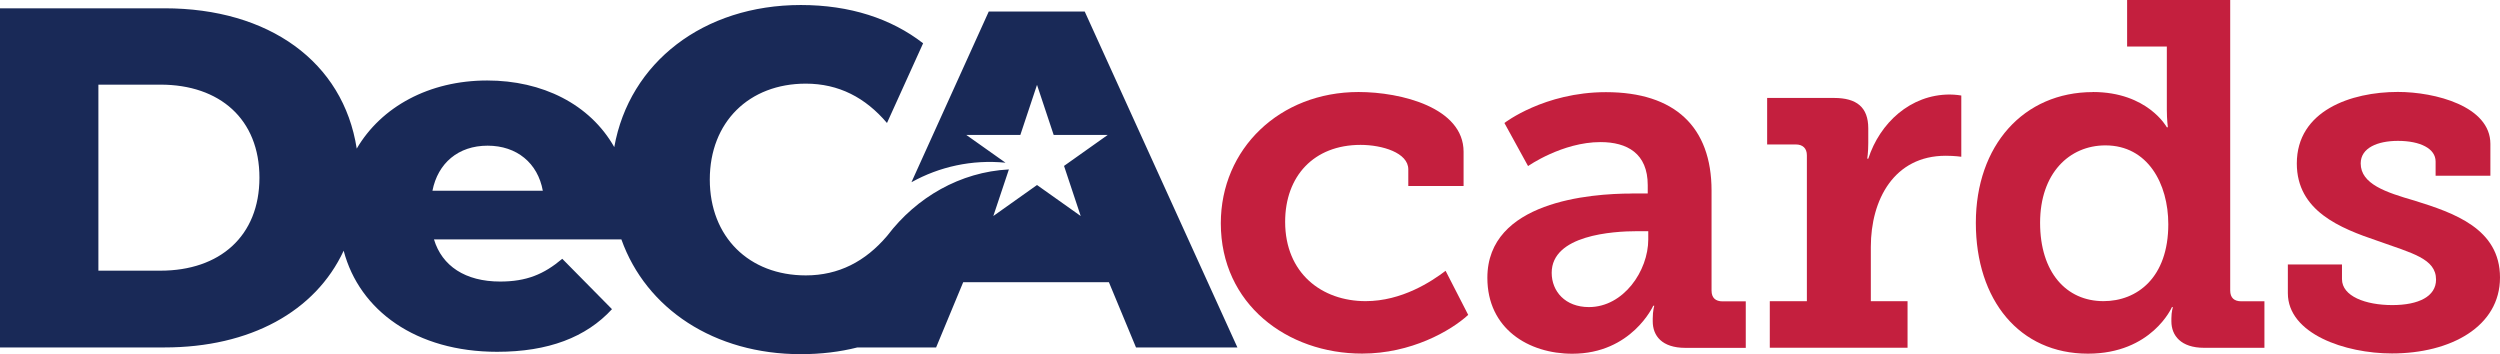
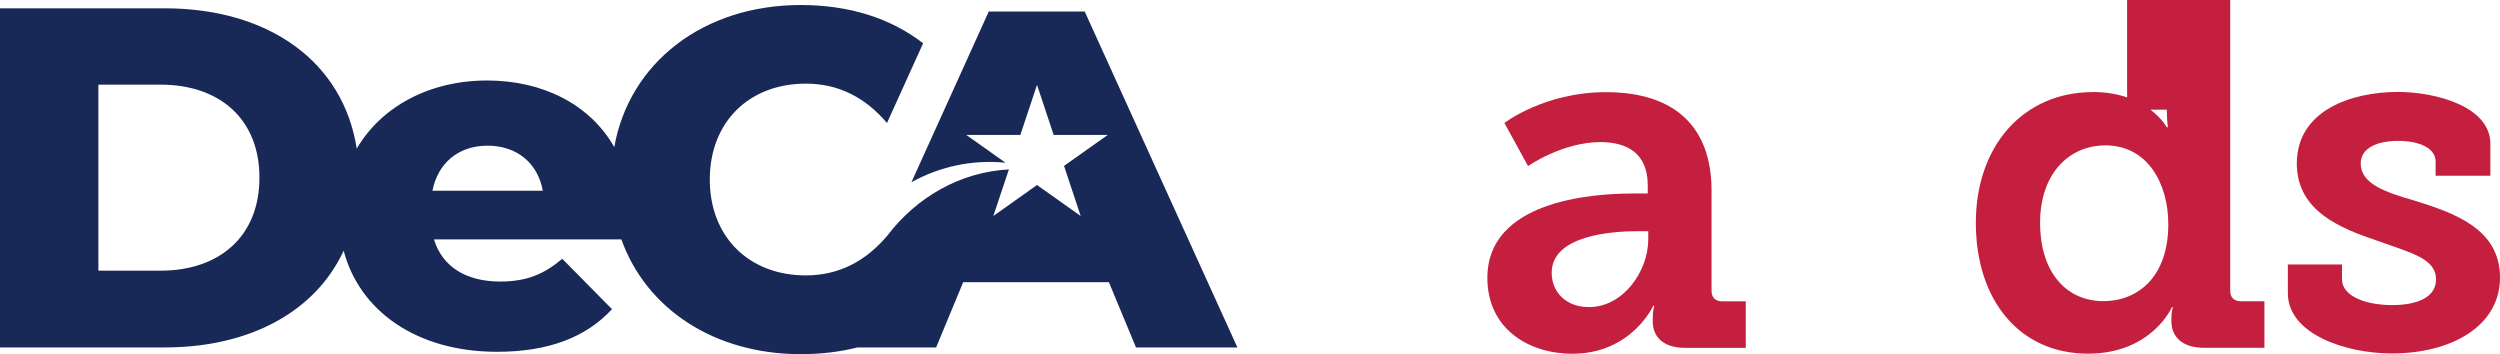
<svg xmlns="http://www.w3.org/2000/svg" width="240" height="34" viewBox="0 0 240 34" fill="none">
  <path d="M104.135 1.106H94.921L87.498 17.495C90.177 16.004 93.314 15.303 96.529 15.62L92.764 12.954H97.953L99.553 8.146L101.153 12.954H106.342L102.147 15.928L103.747 20.737L99.553 17.762L95.359 20.737L96.853 16.265C92.179 16.506 87.985 18.944 85.207 22.591L85.151 22.66C83.071 25.098 80.519 26.438 77.354 26.438C71.919 26.438 68.14 22.756 68.14 17.234C68.14 11.711 71.919 8.03 77.354 8.03C80.519 8.03 83.071 9.362 85.151 11.807L88.619 4.156C85.56 1.779 81.577 0.481 76.882 0.481C67.541 0.481 60.421 5.99 58.969 14.122C56.629 9.987 52.046 7.727 46.773 7.727C41.197 7.727 36.601 10.248 34.246 14.266C32.949 5.914 25.794 0.797 15.798 0.797H0V33.354H15.798C23.997 33.354 30.278 29.913 32.992 24.068C34.507 29.824 39.956 33.773 47.725 33.773C52.639 33.773 56.269 32.379 58.751 29.68L53.978 24.844C52.209 26.335 50.538 27.028 48.014 27.028C44.673 27.028 42.431 25.538 41.663 22.983H59.653C62.029 29.652 68.578 34 76.875 34C78.813 34 80.625 33.78 82.31 33.354H89.867L92.468 27.09H106.454L109.056 33.354H118.791L104.142 1.127L104.135 1.106ZM15.41 25.984H9.446V8.126H15.41C21.092 8.126 24.906 11.43 24.906 17.055C24.906 22.68 21.085 25.984 15.41 25.984ZM41.514 18.312C42.036 15.661 43.996 13.985 46.809 13.985C49.621 13.985 51.63 15.661 52.11 18.312H41.514Z" fill="#192957" />
-   <path d="M130.416 8.833C134.519 8.833 140.504 10.337 140.504 14.569V17.859H135.196V16.258C135.196 14.658 132.686 13.909 130.613 13.909C126.123 13.909 123.374 16.918 123.374 21.293C123.374 26.232 126.898 28.91 131.1 28.91C134.575 28.91 137.423 27.028 138.777 25.998L140.948 30.229C139.256 31.781 135.449 33.945 130.761 33.945C123.571 33.945 117.198 29.192 117.198 21.437C117.198 14.287 122.845 8.833 130.423 8.833H130.416Z" fill="#C41F3E" />
  <path d="M156.639 18.573H158.183V17.776C158.183 14.72 156.202 13.641 153.643 13.641C149.978 13.641 146.693 15.942 146.693 15.942L144.423 11.807C144.423 11.807 148.236 8.847 154.172 8.847C160.784 8.847 164.309 12.185 164.309 18.298V27.894C164.309 28.601 164.697 28.931 165.374 28.931H167.594V33.395H161.8C159.53 33.395 158.663 32.221 158.663 30.854V30.573C158.663 29.817 158.811 29.35 158.811 29.35H158.712C158.712 29.35 156.639 33.959 150.943 33.959C146.742 33.959 142.787 31.562 142.787 26.671C142.787 19.335 152.685 18.58 156.639 18.58V18.573ZM152.537 29.48C155.864 29.48 158.233 25.998 158.233 22.989V22.193H157.217C154.806 22.193 148.962 22.57 148.962 26.19C148.962 27.976 150.267 29.48 152.537 29.48Z" fill="#C41F3E" />
-   <path d="M169.886 28.917H173.46V14.905C173.46 14.246 173.073 13.868 172.396 13.868H169.646V9.403H176.069C178.24 9.403 179.354 10.296 179.354 12.322V13.731C179.354 14.623 179.255 15.235 179.255 15.235H179.354C180.467 11.8 183.407 9.074 187.172 9.074C187.75 9.074 188.285 9.17 188.285 9.17V15.049C188.285 15.049 187.658 14.953 186.791 14.953C181.821 14.953 179.6 19.184 179.6 23.697V28.917H183.125V33.382H169.9V28.917H169.886Z" fill="#C41F3E" />
-   <path d="M200.918 8.833C206.176 8.833 208.016 12.219 208.016 12.219H208.115C208.115 12.219 208.016 11.512 208.016 10.53V4.465H204.203V0H214.1V27.887C214.1 28.594 214.488 28.924 215.165 28.924H217.385V33.389H211.59C209.37 33.389 208.453 32.214 208.453 30.847V30.566C208.453 29.906 208.601 29.487 208.601 29.487H208.503C208.503 29.487 206.571 33.952 200.445 33.952C193.882 33.952 189.681 28.828 189.681 21.396C189.681 13.964 194.263 8.84 200.925 8.84L200.918 8.833ZM201.933 28.91C205.168 28.91 208.157 26.65 208.157 21.526C208.157 17.625 206.176 13.957 202.123 13.957C198.648 13.957 195.849 16.636 195.849 21.389C195.849 26.142 198.359 28.91 201.933 28.91Z" fill="#C41F3E" />
+   <path d="M200.918 8.833C206.176 8.833 208.016 12.219 208.016 12.219H208.115C208.115 12.219 208.016 11.512 208.016 10.53H204.203V0H214.1V27.887C214.1 28.594 214.488 28.924 215.165 28.924H217.385V33.389H211.59C209.37 33.389 208.453 32.214 208.453 30.847V30.566C208.453 29.906 208.601 29.487 208.601 29.487H208.503C208.503 29.487 206.571 33.952 200.445 33.952C193.882 33.952 189.681 28.828 189.681 21.396C189.681 13.964 194.263 8.84 200.925 8.84L200.918 8.833ZM201.933 28.91C205.168 28.91 208.157 26.65 208.157 21.526C208.157 17.625 206.176 13.957 202.123 13.957C198.648 13.957 195.849 16.636 195.849 21.389C195.849 26.142 198.359 28.91 201.933 28.91Z" fill="#C41F3E" />
  <path d="M219.62 25.387H224.83V26.795C224.83 28.443 227.1 29.288 229.659 29.288C232.218 29.288 233.86 28.443 233.86 26.843C233.86 24.823 231.541 24.301 228.263 23.127C224.646 21.904 220.494 20.256 220.494 15.695C220.494 10.619 225.704 8.826 230.194 8.826C233.768 8.826 239.077 10.193 239.077 13.813V16.869H233.818V15.503C233.818 14.28 232.373 13.524 230.201 13.524C228.27 13.524 226.627 14.184 226.627 15.688C226.627 17.666 229.038 18.463 231.795 19.26C235.559 20.434 240 21.939 240 26.644C240 31.349 235.27 33.931 229.623 33.931C225.133 33.931 219.634 32.049 219.634 28.148V25.373L219.62 25.387Z" fill="#C41F3E" />
</svg>